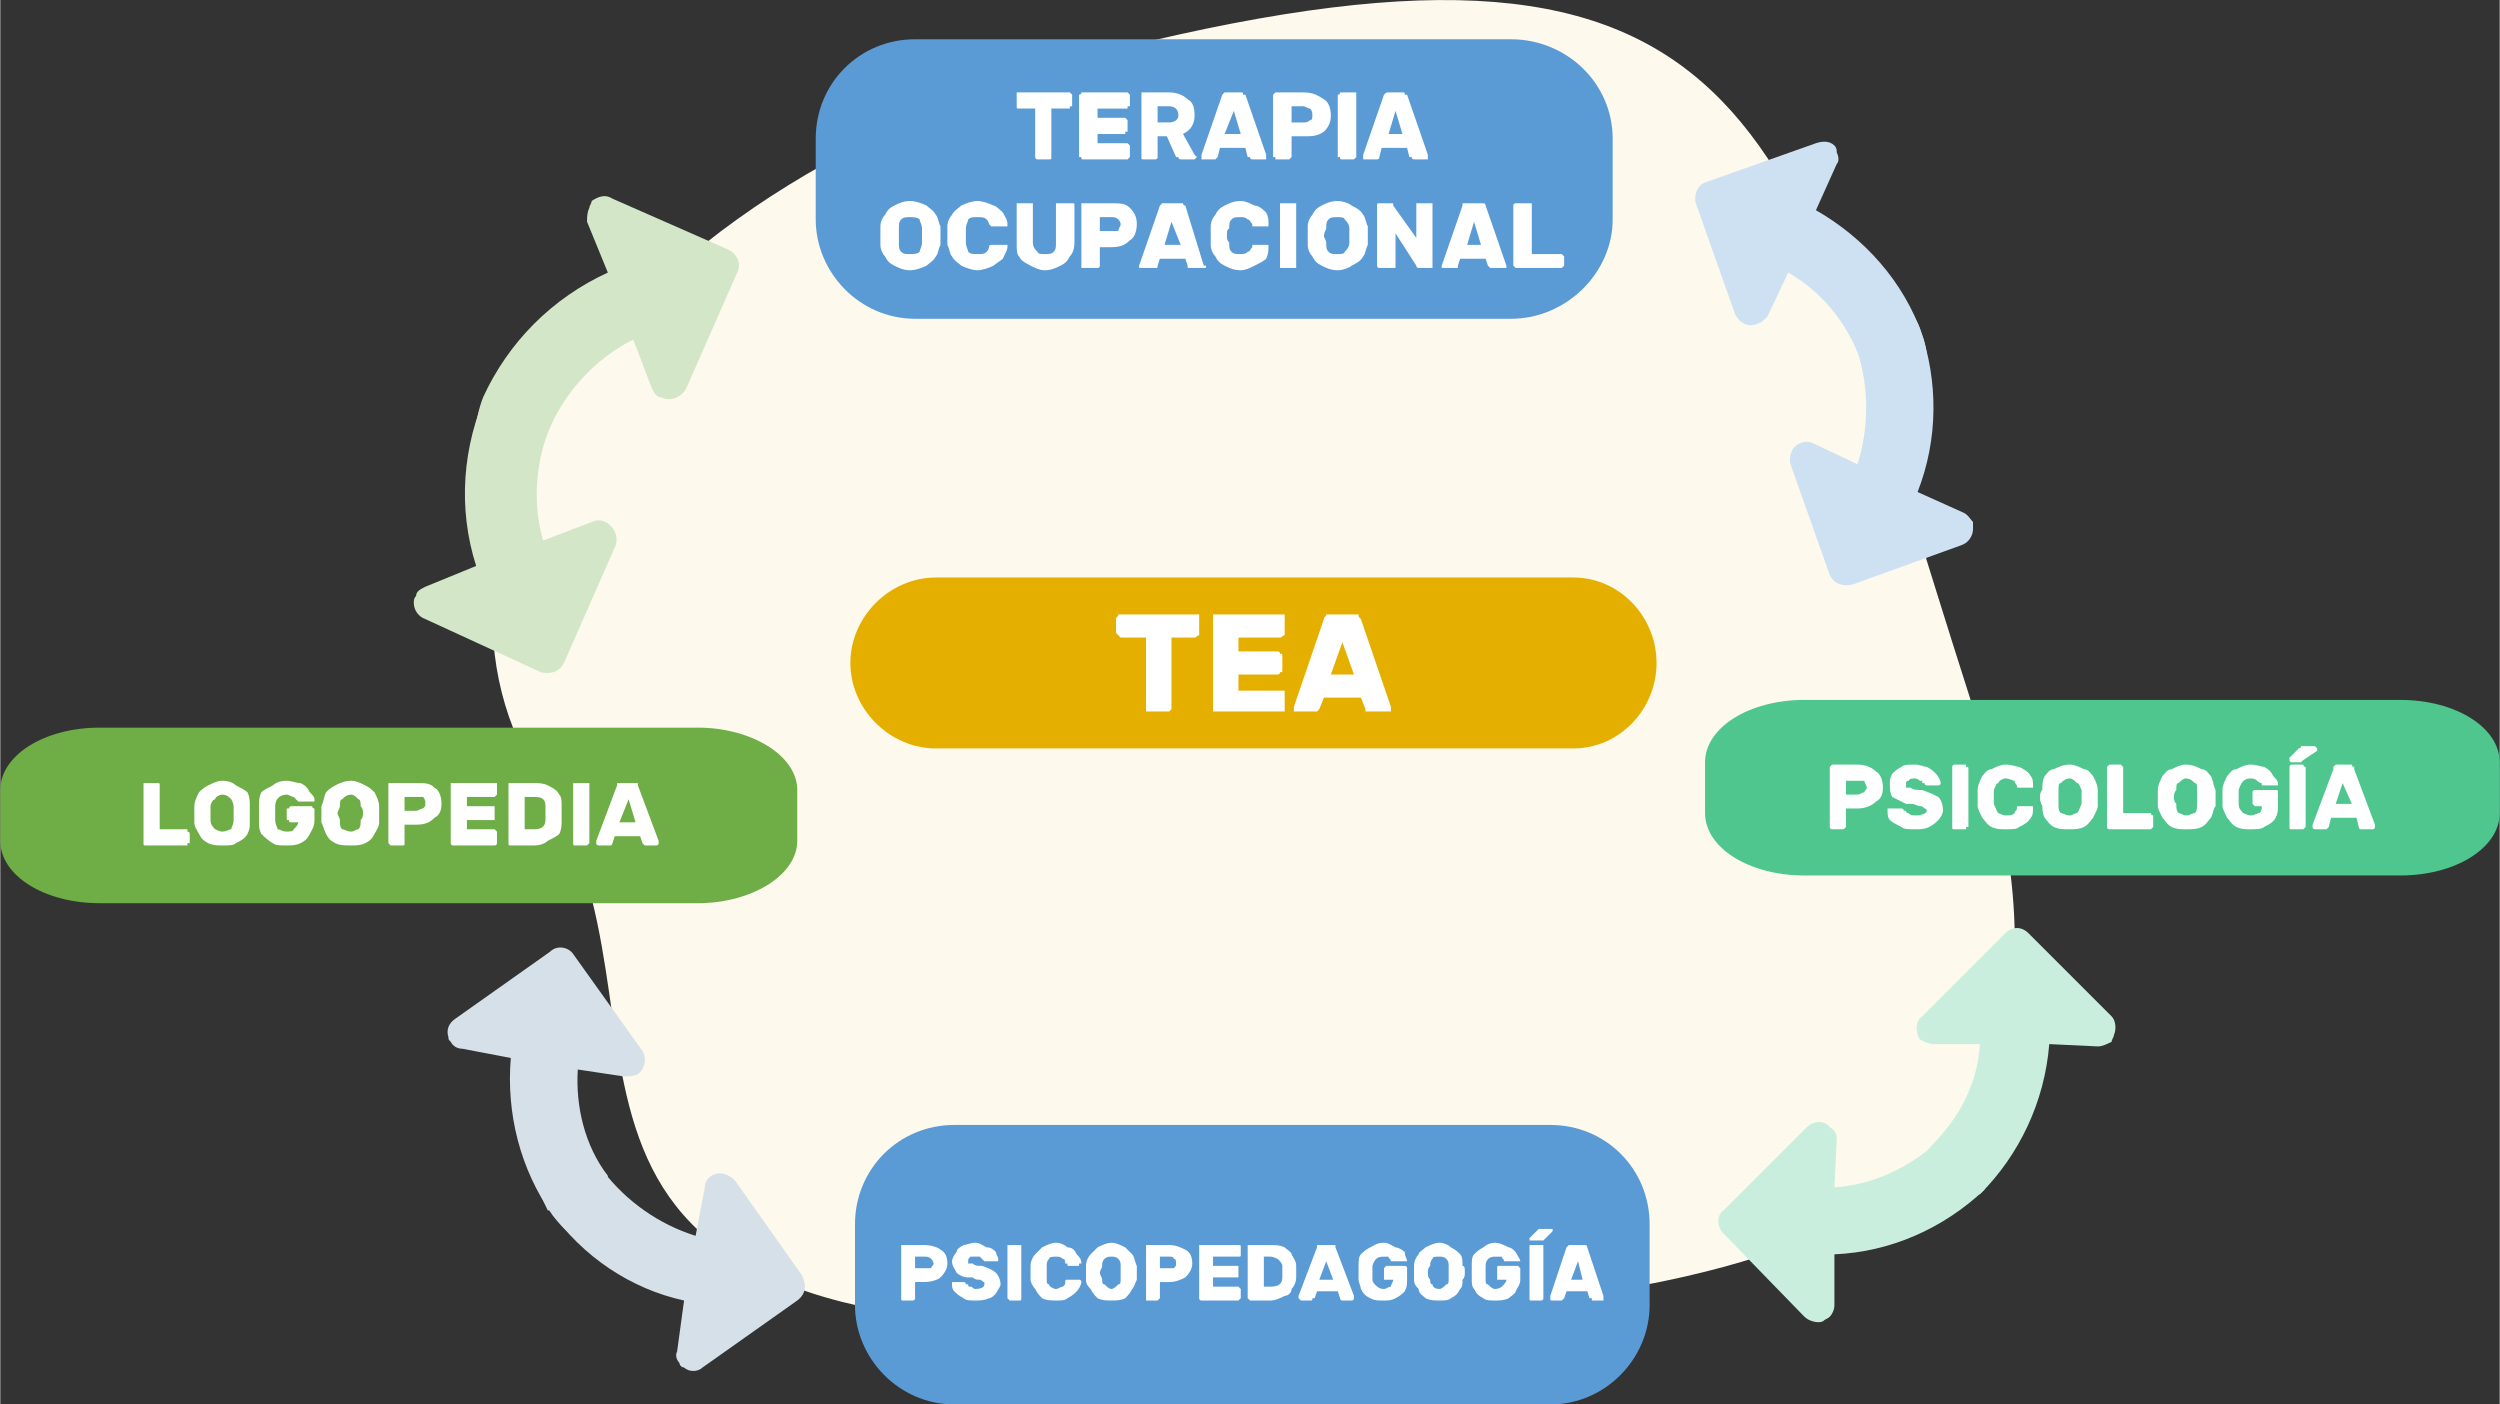
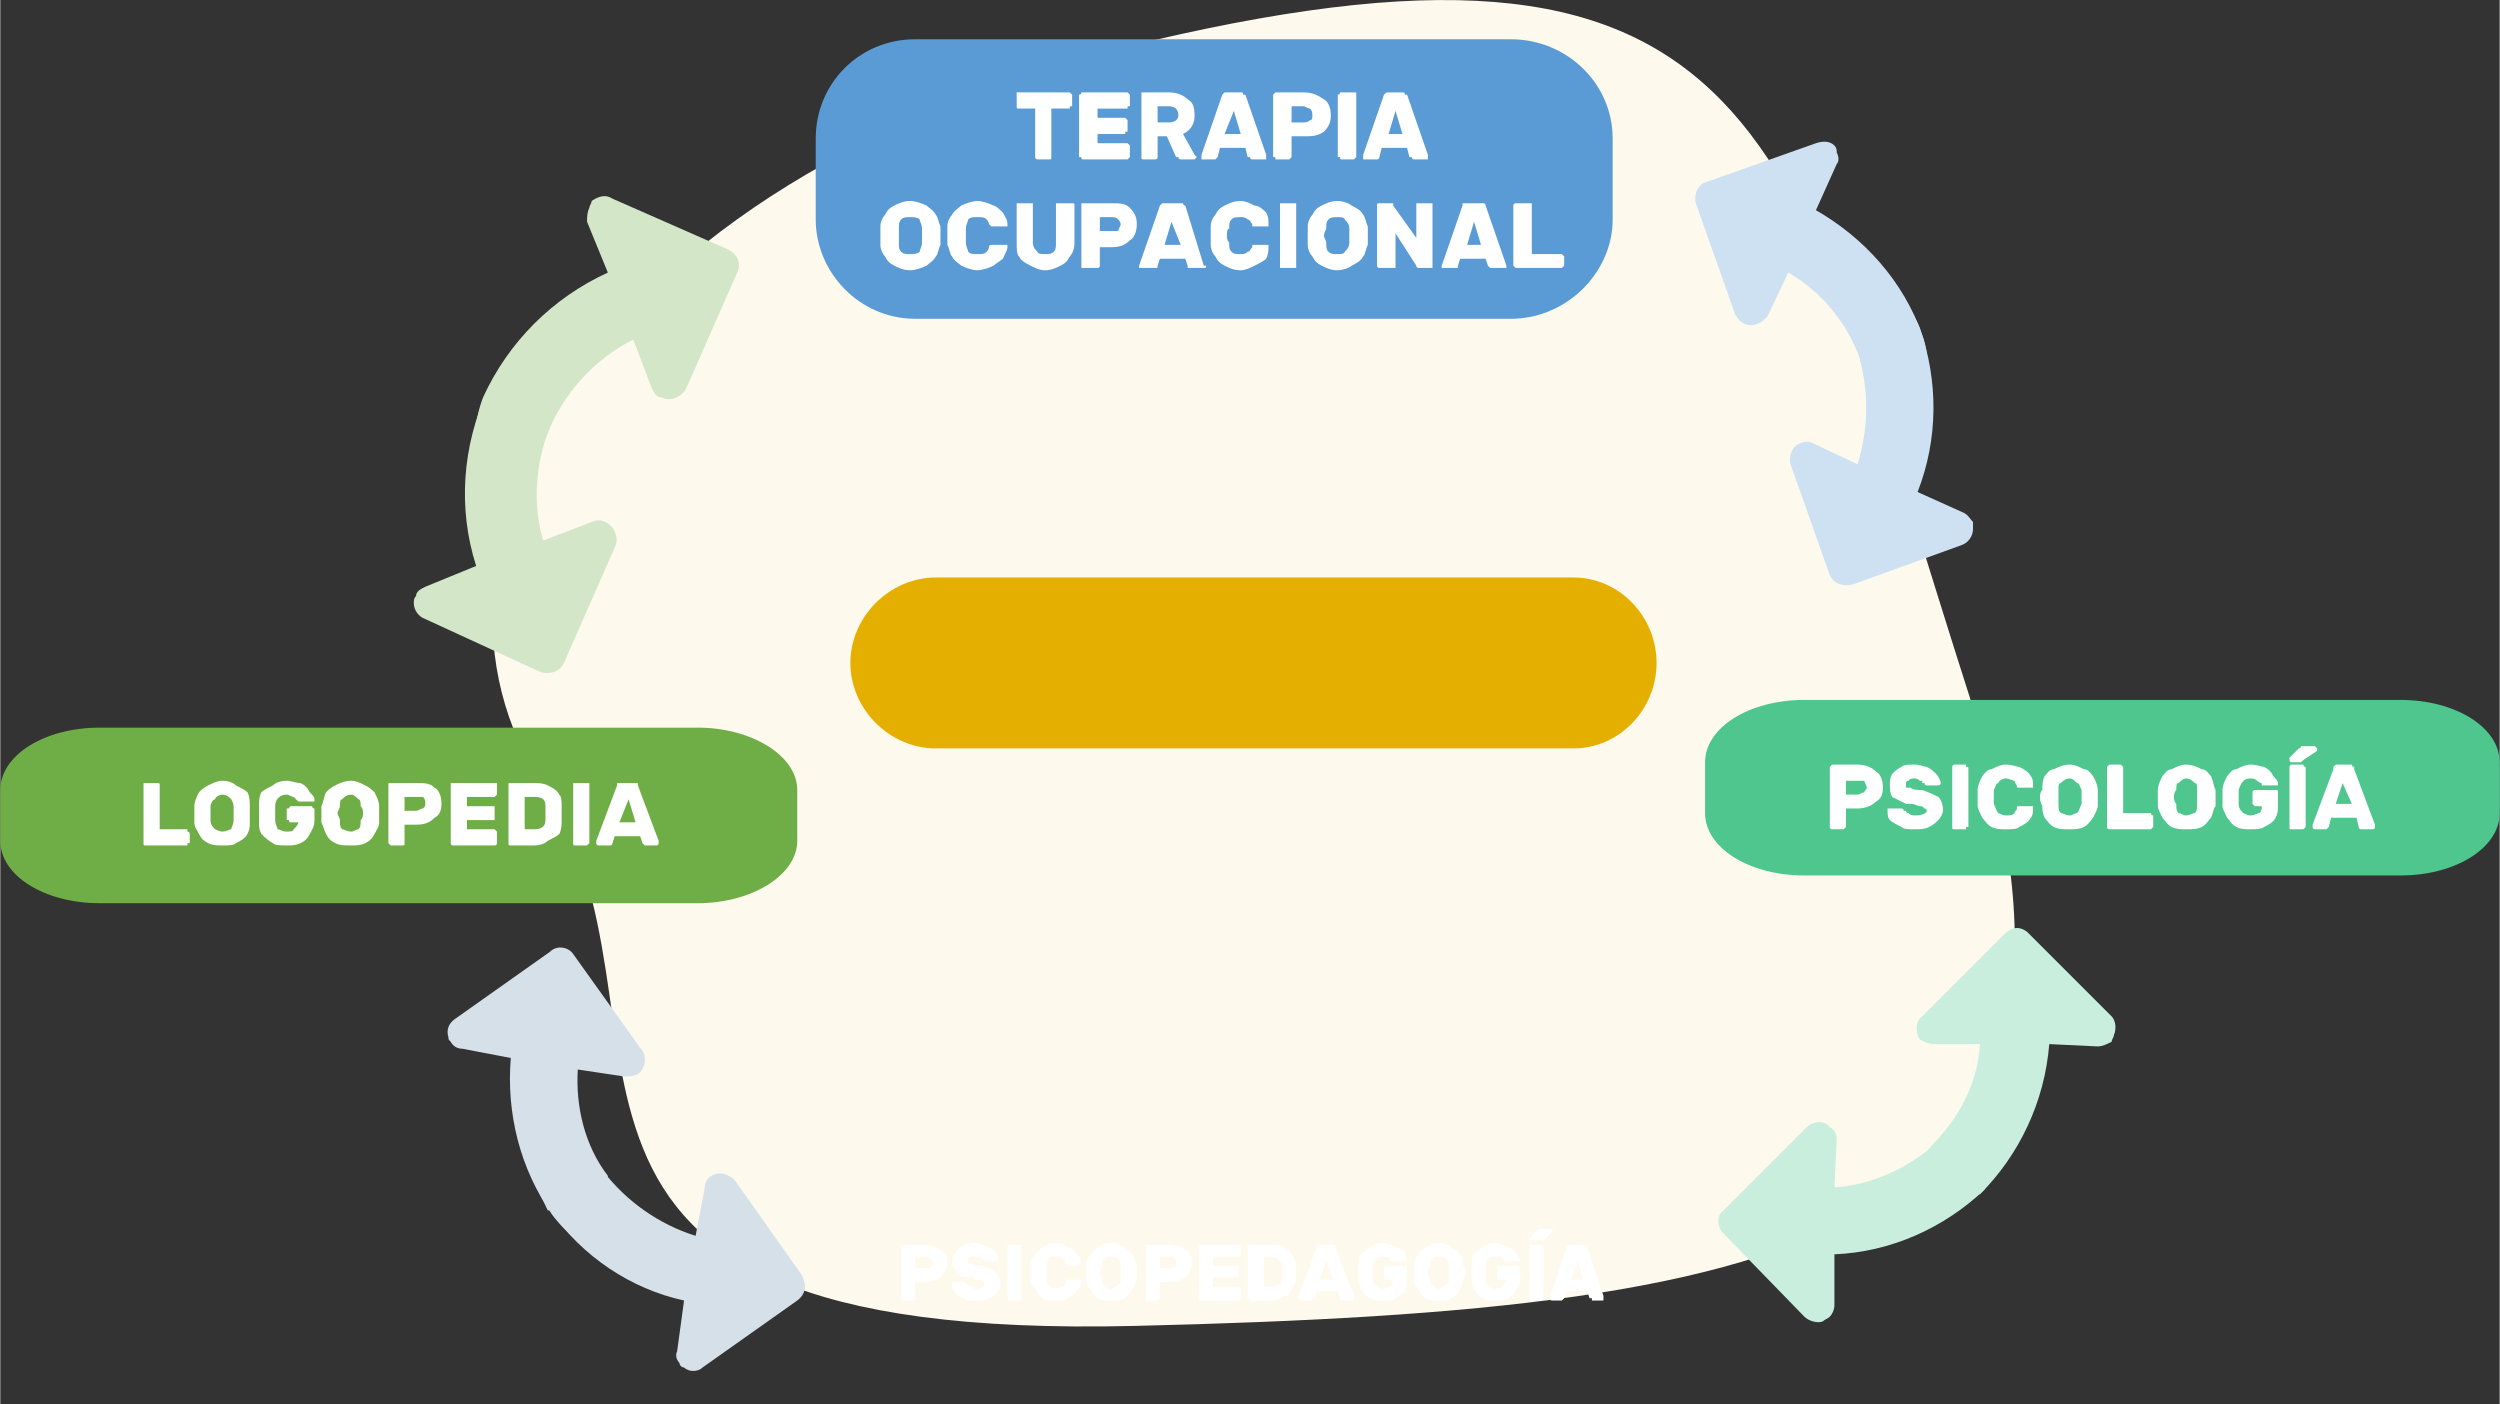
<svg xmlns="http://www.w3.org/2000/svg" xml:space="preserve" width="1570px" height="882px" version="1.1" style="shape-rendering:geometricPrecision; text-rendering:geometricPrecision; image-rendering:optimizeQuality; fill-rule:evenodd; clip-rule:evenodd" viewBox="0 0 1082 608">
  <rect x="0" y="0" width="1082" height="608" fill="#333333" stroke="none" />
  <defs>
    <style type="text/css">
   
    .fil7 {fill:#4EC68E}
    .fil3 {fill:#5A9BD5}
    .fil4 {fill:#6FAD46}
    .fil8 {fill:#C9EEDD}
    .fil6 {fill:#CDE1F2}
    .fil5 {fill:#D3E6C7}
    .fil9 {fill:#D6E0E8}
    .fil1 {fill:#E5AF00}
    .fil0 {fill:#FDF9ED}
    .fil2 {fill:white;fill-rule:nonzero}
   
  </style>
  </defs>
  <g id="Capa_x0020_1">
    <path class="fil0" d="M510 15c258,-57 267,51 342,285 76,235 -68,267 -361,274 -293,7 -189,-134 -256,-234 -67,-100 18,-269 275,-325z" />
    <path class="fil1" d="M405 250l276 0c20,0 36,17 36,37l0 0c0,20 -16,37 -36,37l-276 0c-20,0 -37,-17 -37,-37l0 0c0,-20 17,-37 37,-37z" />
-     <path class="fil2" d="M517 266c1,0 1,0 2,0 0,1 0,1 0,2l0 6c0,0 0,1 0,1 -1,0 -1,1 -2,1l-10 0 0 31c0,0 0,0 -1,1 0,0 0,0 -1,0l-8 0c0,0 -1,0 -1,0 0,-1 0,-1 0,-1l0 -31 -11 0c0,0 -1,-1 -1,-1 0,0 -1,-1 -1,-1l0 -6c0,-1 1,-1 1,-2 0,0 1,0 1,0l32 0zm19 26l17 0c0,0 1,0 1,-1 1,0 1,0 1,-1l0 -6c0,-1 0,-1 -1,-1 0,-1 -1,-1 -1,-1l-17 0 0 -6 18 0c1,0 1,-1 2,-1 0,0 0,-1 0,-1l0 -6c0,-1 0,-1 0,-2 -1,0 -1,0 -2,0l-28 0c0,0 -1,0 -1,0 0,1 0,1 0,2l0 39c0,0 0,0 0,1 0,0 1,0 1,0l29 0c0,0 1,0 1,0 0,-1 0,-1 0,-1l0 -7c0,0 0,-1 0,-1 0,0 -1,0 -1,0l-19 0 0 -7zm66 14c0,0 0,1 0,1 0,0 0,1 0,1 -1,0 -1,0 -1,0l-8 0c-1,0 -1,0 -2,0 0,-1 0,-1 0,-1l-2 -5 -16 0 -2 5c0,0 0,0 -1,1 0,0 -1,0 -1,0l-8 0c0,0 0,0 -1,0 0,0 0,-1 0,-1 0,0 0,-1 0,-1l13 -38c0,-1 1,-1 1,-2 1,0 1,0 2,0l10 0c1,0 1,0 2,0 0,1 0,1 1,2l13 38zm-16 -14l-5 -14 -5 14 10 0z" />
    <path class="fil3" d="M396 17l258 0c24,0 44,19 44,43l0 35c0,23 -20,43 -44,43l-258 0c-24,0 -43,-20 -43,-43l0 -35c0,-24 19,-43 43,-43z" />
    <path class="fil2" d="M463 40c0,0 0,0 0,0 1,1 1,1 1,1l0 5c0,0 0,0 -1,0 0,1 0,1 0,1l-8 0 0 21c0,0 0,0 0,0 0,1 0,1 -1,1l-5 0c0,0 -1,0 -1,-1 0,0 0,0 0,0l0 -21 -7 0c-1,0 -1,0 -1,-1 0,0 0,0 0,0l0 -5c0,0 0,0 0,-1 0,0 0,0 1,0l22 0zm12 18l12 0c0,0 0,0 0,-1 1,0 1,0 1,0l0 -5c0,0 0,0 -1,-1 0,0 0,0 0,0l-12 0 0 -4 13 0c0,0 0,0 0,-1 1,0 1,0 1,0l0 -5c0,0 0,0 -1,-1 0,0 0,0 0,0l-19 0c-1,0 -1,0 -1,0 0,1 -1,1 -1,1l0 27c0,0 1,0 1,0 0,1 0,1 1,1l19 0c0,0 0,0 1,-1 0,0 0,0 0,0l0 -5c0,0 0,0 0,0 -1,-1 -1,-1 -1,-1l-13 0 0 -4zm31 -18c3,0 6,1 8,3 2,1 3,3 3,7 0,3 -1,6 -5,8l5 9c1,1 1,1 1,1 0,0 0,0 -1,1 0,0 0,0 0,0l-6 0c0,0 -1,0 -1,-1 0,0 0,0 -1,0l-4 -9 -4 0 0 9c0,0 0,0 0,0 0,1 -1,1 -1,1l-5 0c-1,0 -1,0 -1,-1 0,0 0,0 0,0l0 -27c0,0 0,0 0,-1 0,0 0,0 1,0l11 0zm0 13c2,0 4,-1 4,-3 0,-3 -2,-4 -4,-4l-5 0 0 7 5 0zm42 14c0,1 0,1 0,1 0,0 0,0 0,1 0,0 -1,0 -1,0l-5 0c0,0 -1,0 -1,-1 0,0 -1,0 -1,0l-1 -4 -11 0 -1 4c0,0 0,0 0,0 -1,1 -1,1 -1,1l-6 0c0,0 0,0 0,0 0,-1 0,-1 0,-1 0,0 0,0 0,-1l9 -26c0,0 0,0 0,0 1,-1 1,-1 1,-1l7 0c1,0 1,0 1,1 1,0 1,0 1,0l9 26zm-11 -9l-3 -10 -4 10 7 0zm27 -18c4,0 6,1 9,3 2,1 3,4 3,7 0,3 -1,5 -3,7 -3,2 -5,2 -9,2l-5 0 0 9c0,0 0,0 0,0 -1,1 -1,1 -1,1l-6 0c0,0 0,0 0,-1 -1,0 -1,0 -1,0l0 -27c0,0 0,0 1,-1 0,0 0,0 0,0l12 0zm0 13c1,0 2,0 3,-1 1,0 1,-1 1,-2 0,-1 0,-2 -1,-3 -1,0 -2,-1 -3,-1l-5 0 0 7 5 0zm17 16c-1,0 -1,0 -1,-1 0,0 -1,0 -1,0l0 -27c0,0 1,0 1,-1 0,0 0,0 1,0l5 0c0,0 0,0 1,0 0,1 0,1 0,1l0 27c0,0 0,0 0,0 -1,1 -1,1 -1,1l-5 0zm37 -2c0,1 0,1 0,1 0,0 0,0 0,1 0,0 -1,0 -1,0l-5 0c0,0 -1,0 -1,-1 0,0 0,0 -1,0l-1 -4 -11 0 -1 4c0,0 0,0 0,0 0,1 -1,1 -1,1l-5 0c-1,0 -1,0 -1,0 0,-1 0,-1 0,-1 0,0 0,0 0,-1l9 -26c0,0 0,0 0,0 1,-1 1,-1 2,-1l6 0c1,0 1,0 1,1 1,0 1,0 1,0l9 26zm-11 -9l-3 -10 -3 10 6 0zm-213 29c2,0 5,1 7,2 1,1 3,2 4,4 1,1 1,3 2,5 0,1 0,2 0,4 0,2 0,3 0,4 -1,2 -1,4 -2,5 -1,2 -3,3 -4,4 -2,1 -5,2 -7,2 -3,0 -5,-1 -7,-2 -2,-1 -3,-2 -4,-4 -1,-1 -2,-3 -2,-5 0,-2 0,-3 0,-4 0,-1 0,-2 0,-4 0,-2 1,-4 2,-5 1,-2 2,-3 4,-4 2,-1 4,-2 7,-2zm5 12c0,-2 -1,-3 -1,-4 -1,-1 -3,-1 -4,-1 -2,0 -3,0 -4,1 -1,1 -1,2 -1,4 0,0 0,2 0,3 0,1 0,2 0,3 0,2 0,3 1,4 1,1 2,1 4,1 1,0 3,0 4,-1 0,-1 1,-2 1,-4 0,-1 0,-2 0,-3 0,-1 0,-3 0,-3zm19 6c0,2 1,3 1,4 1,1 2,1 4,1 2,0 3,0 4,-1 0,0 1,-1 1,-2 0,-1 1,-1 1,-1 0,0 0,0 1,0l5 0c0,0 0,0 1,0 0,0 0,0 0,1 0,1 -1,3 -2,5 -1,1 -3,2 -4,3 -2,1 -5,2 -7,2 -2,0 -5,-1 -7,-2 -1,-1 -3,-2 -4,-4 -1,-1 -1,-3 -2,-5 0,-2 0,-3 0,-4 0,-1 0,-2 0,-4 0,-2 1,-4 2,-5 1,-2 3,-3 4,-4 2,-1 5,-2 7,-2 2,0 5,1 7,2 1,0 3,2 4,3 1,2 2,3 2,5 0,1 0,1 0,1 -1,0 -1,0 -1,0l-5 0c-1,0 -1,0 -1,0 0,0 -1,-1 -1,-1 0,-1 -1,-2 -1,-2 -1,-1 -2,-1 -4,-1 -2,0 -3,0 -4,1 0,1 -1,2 -1,4 0,0 0,2 0,3 0,1 0,2 0,3zm46 -17c0,0 0,0 0,0 1,0 1,0 1,1l0 16c0,3 -1,5 -2,6 -1,2 -2,3 -4,4 -2,1 -4,2 -7,2 -2,0 -4,-1 -6,-2 -2,-1 -4,-2 -5,-4 -1,-1 -1,-3 -1,-6l0 -16c0,-1 0,-1 0,-1 0,0 1,0 1,0l5 0c1,0 1,0 1,0 0,0 0,0 0,1l0 16c0,2 1,3 2,4 0,1 2,1 3,1 2,0 3,0 4,-1 1,-1 1,-2 1,-4l0 -16c0,-1 0,-1 0,-1 1,0 1,0 1,0l6 0zm17 0c4,0 6,0 8,2 2,2 3,4 3,7 0,3 -1,6 -3,7 -2,2 -4,3 -8,3l-5 0 0 8c0,0 0,1 -1,1 0,0 0,0 0,0l-6 0c0,0 0,0 -1,0 0,0 0,-1 0,-1l0 -26c0,-1 0,-1 0,-1 1,0 1,0 1,0l12 0zm0 12c1,0 2,0 3,0 0,-1 1,-2 1,-3 0,-1 -1,-2 -1,-2 -1,-1 -2,-1 -3,-1l-5 0 0 6 5 0zm40 15c1,0 1,0 1,0 0,1 0,1 -1,1 0,0 0,0 0,0l-5 0c-1,0 -1,0 -2,0 0,0 0,0 0,-1l-1 -3 -11 0 -1 3c0,1 0,1 -1,1 0,0 0,0 -1,0l-5 0c0,0 0,0 -1,0 0,0 0,0 0,-1 0,0 0,0 0,0l9 -26c0,0 1,-1 1,-1 0,0 1,0 1,0l7 0c0,0 1,0 1,0 0,0 0,1 1,1l8 26zm-10 -9l-4 -10 -3 10 7 0zm21 -1c0,2 0,3 1,4 1,1 2,1 4,1 1,0 2,0 3,-1 1,0 1,-1 2,-2 0,-1 0,-1 0,-1 0,0 1,0 1,0l6 0c0,0 0,0 0,0 0,0 0,0 0,1 0,1 0,3 -1,5 -1,1 -3,2 -5,3 -2,1 -4,2 -6,2 -3,0 -5,-1 -7,-2 -2,-1 -3,-2 -4,-4 -1,-1 -2,-3 -2,-5 0,-2 0,-3 0,-4 0,-1 0,-2 0,-4 0,-2 1,-4 2,-5 1,-2 2,-3 4,-4 2,-1 4,-2 7,-2 2,0 4,1 6,2 2,0 4,2 5,3 1,2 1,3 1,5 0,1 0,1 0,1 0,0 0,0 0,0l-6 0c0,0 -1,0 -1,0 0,0 0,-1 0,-1 -1,-1 -1,-2 -2,-2 -1,-1 -2,-1 -3,-1 -2,0 -3,0 -4,1 -1,1 -1,2 -1,4 -1,0 -1,2 -1,3 0,1 0,2 1,3zm23 11c-1,0 -1,0 -1,0 0,0 0,-1 0,-1l0 -26c0,-1 0,-1 0,-1 0,0 0,0 1,0l5 0c0,0 1,0 1,0 0,0 0,0 0,1l0 26c0,0 0,1 0,1 0,0 -1,0 -1,0l-5 0zm24 -29c2,0 5,1 6,2 2,1 4,2 5,4 1,1 1,3 2,5 0,1 0,2 0,4 0,2 0,3 0,4 -1,2 -1,4 -2,5 -1,2 -3,3 -5,4 -1,1 -4,2 -6,2 -3,0 -5,-1 -7,-2 -2,-1 -3,-2 -4,-4 -1,-1 -2,-3 -2,-5 0,-2 0,-3 0,-4 0,-1 0,-2 0,-4 0,-2 1,-4 2,-5 1,-2 2,-3 4,-4 2,-1 4,-2 7,-2zm5 12c0,-2 -1,-3 -2,-4 0,-1 -2,-1 -3,-1 -2,0 -3,0 -4,1 -1,1 -1,2 -1,4 0,0 -1,2 -1,3 0,1 1,2 1,3 0,2 0,3 1,4 1,1 2,1 4,1 1,0 3,0 3,-1 1,-1 2,-2 2,-4 0,-1 0,-2 0,-3 0,-1 0,-3 0,-3zm31 17c0,0 -1,0 -1,0 0,0 -1,0 -1,-1l-9 -14 0 14c0,0 0,1 0,1 -1,0 -1,0 -1,0l-6 0c0,0 0,0 0,0 -1,0 -1,-1 -1,-1l0 -26c0,-1 0,-1 1,-1 0,0 0,0 0,0l5 0c0,0 0,0 1,0 0,0 0,0 0,1l10 14 0 -14c0,-1 0,-1 0,-1 0,0 1,0 1,0l5 0c1,0 1,0 1,0 0,0 0,0 0,1l0 26c0,0 0,1 0,1 0,0 0,0 -1,0l-4 0zm37 -1c0,0 0,0 0,0 0,1 0,1 0,1 0,0 -1,0 -1,0l-5 0c0,0 -1,0 -1,0 0,0 0,0 -1,-1l-1 -3 -11 0 -1 3c0,1 0,1 0,1 0,0 -1,0 -1,0l-5 0c-1,0 -1,0 -1,0 0,0 0,0 0,-1 0,0 0,0 0,0l9 -26c0,0 0,-1 0,-1 1,0 1,0 2,0l6 0c1,0 1,0 1,0 1,0 1,1 1,1l9 26zm-11 -9l-3 -10 -3 10 6 0zm35 4c0,0 0,0 0,0 0,0 1,1 1,1l0 4c0,0 -1,1 -1,1 0,0 0,0 0,0l-19 0c-1,0 -1,0 -1,0 0,0 -1,-1 -1,-1l0 -26c0,-1 1,-1 1,-1 0,0 0,0 1,0l5 0c0,0 0,0 1,0 0,0 0,0 0,1l0 21 13 0z" />
    <path class="fil4" d="M43 315l259 0c23,0 43,12 43,27l0 22c0,15 -20,27 -43,27l-259 0c-24,0 -43,-12 -43,-27l0 -22c0,-15 19,-27 43,-27z" />
    <path class="fil2" d="M81 359c0,0 0,1 0,1 0,0 1,0 1,1l0 4c0,0 -1,0 -1,0 0,1 0,1 0,1l-18 0c-1,0 -1,0 -1,-1 0,0 0,0 0,0l0 -25c0,-1 0,-1 0,-1 0,0 0,0 1,0l5 0c0,0 0,0 0,0 1,0 1,0 1,1l0 19 12 0zm15 -21c3,0 5,1 6,2 2,1 4,2 5,3 1,2 1,4 1,6 0,0 0,2 0,3 0,2 0,3 0,4 0,2 0,3 -1,5 -1,2 -3,3 -5,4 -1,1 -3,1 -6,1 -2,0 -4,0 -6,-1 -2,-1 -3,-2 -4,-4 -1,-2 -2,-3 -2,-5 0,-2 0,-3 0,-4 0,-1 0,-2 0,-3 0,-2 1,-4 2,-6 1,-1 2,-2 4,-3 2,-1 4,-2 6,-2zm5 11c0,-1 -1,-3 -1,-3 -1,-1 -2,-2 -4,-2 -1,0 -3,1 -3,2 -1,0 -2,2 -2,3 0,1 0,2 0,3 0,1 0,2 0,3 0,2 1,3 2,4 0,0 2,1 3,1 2,0 3,-1 4,-1 0,-1 1,-2 1,-4 0,-1 0,-2 0,-3 0,-1 0,-2 0,-3zm18 0c0,0 0,1 0,3 0,1 0,3 0,3 0,2 1,3 1,4 1,0 2,1 4,1 1,0 3,0 3,-1 1,-1 2,-2 2,-3l-3 0c-1,0 -1,0 -1,-1 0,0 -1,0 -1,0l0 -5c0,0 1,0 1,0 0,0 0,-1 1,-1l9 0c0,0 0,1 1,1 0,0 0,0 0,0l0 5c0,3 -1,4 -2,6 -1,2 -2,3 -4,4 -2,1 -4,1 -6,1 -3,0 -5,0 -6,-1 -2,-1 -4,-3 -5,-4 -1,-2 -1,-3 -1,-5 0,-2 0,-3 0,-3 0,-1 0,-3 0,-4 0,-2 0,-4 1,-6 1,-1 3,-2 5,-3 1,-1 3,-2 6,-2 2,0 4,1 6,1 2,1 3,2 4,4 1,1 2,2 2,3 0,1 0,1 0,1 -1,0 -1,0 -1,0l-5 0c-1,0 -1,0 -1,0 0,0 0,0 -1,-1 0,0 -1,-1 -1,-1 -1,0 -2,-1 -3,-1 -3,0 -5,2 -5,5zm33 -11c2,0 4,1 6,2 2,1 3,2 4,3 1,2 2,4 2,6 0,0 0,2 0,3 0,2 0,3 0,4 0,2 -1,3 -2,5 -1,2 -2,3 -4,4 -2,1 -4,1 -6,1 -3,0 -5,0 -7,-1 -2,-1 -3,-2 -4,-4 -1,-2 -1,-3 -2,-5 0,-2 0,-3 0,-4 0,-1 0,-2 0,-3 1,-2 1,-4 2,-6 1,-1 2,-2 4,-3 2,-1 4,-2 7,-2zm4 11c0,-1 0,-3 -1,-3 -1,-1 -2,-2 -3,-2 -2,0 -3,1 -4,2 -1,0 -1,2 -1,3 0,1 -1,2 -1,3 0,1 1,2 1,3 0,2 0,3 1,4 1,0 2,1 4,1 1,0 2,-1 3,-1 1,-1 1,-2 1,-4 1,-1 1,-2 1,-3 0,-1 0,-2 -1,-3zm24 -10c4,0 6,0 8,2 2,1 3,4 3,7 0,3 -1,5 -3,6 -2,2 -4,3 -8,3l-5 0 0 8c0,0 0,0 0,0 0,1 0,1 -1,1l-5 0c0,0 0,0 -1,-1 0,0 0,0 0,0l0 -25c0,-1 0,-1 0,-1 1,0 1,0 1,0l11 0zm0 12c1,0 2,-1 3,-1 1,-1 1,-1 1,-2 0,-1 0,-2 -1,-3 -1,0 -2,0 -3,0l-5 0 0 6 5 0zm22 4l11 0c0,0 1,0 1,0 0,0 0,-1 0,-1l0 -4c0,0 0,-1 0,-1 0,0 -1,0 -1,0l-11 0 0 -4 12 0c0,0 0,0 1,-1 0,0 0,0 0,0l0 -4c0,-1 0,-1 0,-1 -1,0 -1,0 -1,0l-18 0c0,0 -1,0 -1,0 0,0 0,0 0,1l0 25c0,0 0,0 0,0 0,1 1,1 1,1l18 0c0,0 1,0 1,-1 0,0 0,0 0,0l0 -4c0,-1 0,-1 0,-1 0,0 -1,-1 -1,-1l-12 0 0 -4zm41 -6c0,2 0,3 0,3 0,1 0,1 0,3 0,2 0,4 -1,6 -1,1 -3,2 -5,3 -1,1 -3,2 -6,2l-10 0c-1,0 -1,0 -1,-1 0,0 0,0 0,0l0 -25c0,-1 0,-1 0,-1 0,0 0,0 1,0l10 0c2,0 4,0 6,1 2,1 4,2 5,4 1,1 1,3 1,5zm-16 -4l0 14 4 0c3,0 5,-1 5,-4 0,-1 0,-2 0,-3 0,0 0,-1 0,-3 0,-1 0,-2 -1,-3 -1,-1 -3,-1 -4,-1l-4 0zm22 21c-1,0 -1,0 -1,-1 0,0 0,0 0,0l0 -25c0,-1 0,-1 0,-1 0,0 0,0 1,0l5 0c0,0 0,0 1,0 0,0 0,0 0,1l0 25c0,0 0,0 0,0 -1,1 -1,1 -1,1l-5 0zm36 -2c0,1 0,1 0,1 0,0 0,0 0,0 0,1 -1,1 -1,1l-5 0c0,0 0,0 -1,-1 0,0 0,0 0,0l-1 -3 -11 0 -1 3c0,0 0,0 0,0 0,1 -1,1 -1,1l-5 0c0,0 -1,0 -1,-1 0,0 0,0 0,0 0,0 0,0 0,-1l9 -24c0,-1 0,-1 0,-1 1,0 1,0 1,0l7 0c0,0 1,0 1,0 0,0 0,0 0,1l9 24zm-10 -8l-3 -10 -4 10 7 0z" />
    <g id="_1862227843808">
      <path class="fil5" d="M238 185c0,0 0,0 0,0 7,-16 20,-30 36,-38l8 21c1,2 2,4 4,4 4,2 9,0 11,-4 0,0 0,0 0,0l22 -50c2,-4 0,-8 -4,-10l-50 -22c0,0 0,0 0,0 -3,-2 -6,-1 -9,1 0,1 -1,2 -1,3 -1,2 -1,4 -1,6l9 22c-24,11 -43,30 -54,54 0,0 0,0 0,0 -2,5 -3,11 -4,16l28 12c1,-5 3,-10 5,-15 0,0 0,0 0,0l0 0z" />
      <path class="fil5" d="M239 182c0,0 0,0 0,0 -7,16 -9,35 -4,52l21 -8c2,-1 4,-1 6,0 4,2 6,7 4,11 0,0 0,0 0,0l-22 50c-2,4 -6,5 -10,4l-50 -23c0,0 0,0 0,0 -3,-1 -5,-4 -5,-7 0,-1 0,-2 1,-3 0,-2 2,-3 4,-4l22 -9c-8,-25 -6,-52 5,-76 0,0 0,0 0,0 2,-5 5,-9 8,-13l28 12c-3,4 -6,9 -8,14 0,0 0,0 0,0l0 0z" />
    </g>
    <g id="_1862227844448">
      <path class="fil6" d="M804 152c0,0 0,0 0,0 5,16 5,33 0,49l-19 -9c-2,-1 -4,-1 -6,0 -3,1 -5,5 -4,9 0,0 0,0 0,0l17 48c2,4 6,5 10,4l47 -17c0,0 0,0 0,0 3,-1 5,-4 5,-7 0,-1 0,-2 0,-3 -1,-1 -2,-3 -4,-4l-20 -9c9,-23 9,-48 1,-71 0,0 0,0 0,0 -2,-5 -5,-9 -7,-13l-27 10c3,4 5,8 7,13 0,0 0,0 0,0l0 0z" />
      <path class="fil6" d="M805 155c0,0 0,0 0,0 -6,-16 -17,-29 -31,-37l-9 19c-1,1 -3,3 -4,3 -4,2 -8,0 -10,-4 0,0 0,0 0,0l-17 -48c-1,-4 1,-8 4,-9l48 -17c0,0 0,0 0,0 3,-1 6,-1 8,1 1,1 1,2 1,3 1,2 1,4 0,5l-9 20c21,12 38,31 46,54 0,0 0,0 0,0 2,5 2,10 3,15l-27 9c0,-4 -2,-9 -3,-14 0,0 0,0 0,0l0 0z" />
    </g>
-     <path class="fil3" d="M413 487l258 0c24,0 43,19 43,43l0 35c0,23 -19,43 -43,43l-258 0c-24,0 -43,-20 -43,-43l0 -35c0,-24 19,-43 43,-43z" />
    <path class="fil2" d="M400 539c3,0 6,1 7,2 2,1 3,3 3,6 0,2 -1,4 -3,6 -1,1 -4,2 -7,2l-4 0 0 7c0,0 0,0 0,0 0,1 -1,1 -1,1l-4 0c-1,0 -1,0 -1,-1 0,0 0,0 0,0l0 -22c0,-1 0,-1 0,-1 0,0 0,0 1,0l9 0zm0 10c1,0 2,0 3,0 0,-1 1,-1 1,-2 0,-1 -1,-2 -1,-2 -1,-1 -2,-1 -3,-1l-4 0 0 5 4 0zm32 -4c0,0 0,1 0,1 0,0 -1,0 -1,0l-4 0c-1,0 -1,0 -1,0 0,0 0,0 -1,-1 0,0 0,0 0,0 0,0 -1,-1 -1,-1 -1,0 -1,0 -2,0 -1,0 -2,0 -2,0 -1,1 -1,1 -1,2 0,0 0,0 0,1 1,0 1,0 2,0 1,1 2,1 4,1 3,1 5,2 6,3 1,1 2,3 2,5 0,1 -1,2 -2,4 -1,1 -2,2 -3,2 -2,1 -4,1 -6,1 -2,0 -4,0 -5,-1 -2,-1 -3,-2 -4,-3 -1,-1 -1,-2 -1,-3 0,0 0,0 0,-1 0,0 0,0 0,0l5 0c0,0 1,0 1,1 0,0 0,0 1,0 0,1 0,1 1,1 1,0 1,1 2,1 3,0 4,-1 4,-2 0,-1 0,-1 0,-1 -1,0 -1,-1 -2,-1 -1,0 -2,0 -3,-1l-2 0c-2,0 -4,-1 -5,-2 -1,-2 -2,-3 -2,-5 0,-1 1,-3 2,-4 0,-1 1,-2 3,-3 1,0 3,-1 5,-1 2,0 3,1 5,2 2,0 3,1 4,2 0,1 1,2 1,3zm5 18c0,0 0,0 -1,-1 0,0 0,0 0,0l0 -22c0,-1 0,-1 0,-1 1,0 1,0 1,0l4 0c1,0 1,0 1,0 0,0 0,0 0,1l0 22c0,0 0,0 0,0 0,1 0,1 -1,1l-4 0zm16 -9c0,1 0,2 1,2 0,1 2,2 3,2 1,0 2,-1 3,-1 1,-1 1,-1 1,-2 0,-1 0,-1 1,-1 0,0 0,0 0,0l5 0c0,0 0,0 0,0 0,0 1,0 1,1 0,1 -1,3 -2,4 -1,1 -2,2 -4,3 -1,1 -3,1 -5,1 -2,0 -4,0 -6,-1 -1,-1 -2,-2 -3,-4 -1,-1 -2,-3 -2,-4 0,-1 0,-2 0,-3 0,-1 0,-2 0,-3 0,-2 1,-4 2,-5 1,-1 2,-2 3,-3 2,-1 4,-2 6,-2 2,0 4,1 5,2 2,0 3,1 4,3 1,1 2,2 2,4 0,0 -1,0 -1,0 0,1 0,1 0,1l-5 0c0,0 0,0 0,-1 -1,0 -1,0 -1,0 0,-1 0,-2 -1,-2 -1,-1 -2,-1 -3,-1 -1,0 -3,0 -3,1 -1,1 -1,2 -1,3 0,1 0,2 0,3 0,1 0,2 0,3zm28 -16c2,0 4,1 6,2 1,1 2,2 3,3 1,1 1,3 2,5 0,0 0,1 0,3 0,1 0,2 0,3 -1,2 -1,3 -2,4 -1,2 -2,3 -3,4 -2,1 -4,1 -6,1 -2,0 -4,0 -6,-1 -1,-1 -2,-2 -3,-4 -1,-1 -2,-2 -2,-4 0,-1 0,-2 0,-3 0,-1 0,-2 0,-3 0,-2 1,-4 2,-5 1,-1 2,-2 3,-3 2,-1 4,-2 6,-2zm4 10c0,-1 0,-2 -1,-3 -1,-1 -2,-1 -3,-1 -1,0 -2,0 -3,1 -1,1 -1,2 -1,3 0,1 -1,2 -1,3 0,1 1,2 1,3 0,1 0,2 1,2 1,1 2,2 3,2 1,0 2,-1 3,-2 1,0 1,-1 1,-2 0,-1 0,-2 0,-3 0,-1 0,-2 0,-3zm21 -9c3,0 5,1 7,2 2,1 3,3 3,6 0,2 -1,4 -3,6 -2,1 -4,2 -7,2l-4 0 0 7c0,0 0,0 0,0 -1,1 -1,1 -1,1l-5 0c0,0 0,0 0,-1 0,0 0,0 0,0l0 -22c0,-1 0,-1 0,-1 0,0 0,0 0,0l10 0zm0 10c1,0 2,0 2,0 1,-1 1,-1 1,-2 0,-1 0,-2 -1,-2 0,-1 -1,-1 -2,-1l-4 0 0 5 4 0zm19 4l10 0c0,0 0,0 1,0 0,0 0,0 0,-1l0 -3c0,0 0,-1 0,-1 -1,0 -1,0 -1,0l-10 0 0 -4 11 0c0,0 0,0 0,0 1,0 1,0 1,-1l0 -3c0,-1 0,-1 -1,-1 0,0 0,0 0,0l-16 0c0,0 -1,0 -1,0 0,0 0,0 0,1l0 22c0,0 0,0 0,0 0,1 1,1 1,1l16 0c0,0 0,0 1,-1 0,0 0,0 0,0l0 -4c0,0 0,0 0,0 -1,-1 -1,-1 -1,-1l-11 0 0 -4zm36 -5c0,2 0,2 0,3 0,0 0,1 0,2 0,2 -1,4 -2,5 0,2 -2,3 -3,3 -2,1 -4,2 -6,2l-9 0c0,0 0,0 -1,-1 0,0 0,0 0,0l0 -22c0,-1 0,-1 0,-1 1,0 1,0 1,0l9 0c2,0 4,0 6,1 1,1 3,2 3,3 1,2 2,3 2,5zm-14 -4l0 13 3 0c3,0 5,-1 5,-4 0,-1 0,-2 0,-2 0,-1 0,-2 0,-3 0,-1 -1,-2 -2,-3 0,0 -2,-1 -3,-1l-3 0zm39 17c0,1 0,1 0,1 0,0 0,0 0,0 0,1 -1,1 -1,1l-4 0c0,0 -1,0 -1,-1 0,0 0,0 0,0l-1 -3 -9 0 -1 3c0,0 -1,0 -1,0 0,1 0,1 -1,1l-4 0c0,0 0,0 -1,-1 0,0 0,0 0,0 0,0 0,0 0,-1l8 -21c0,0 0,-1 0,-1 1,0 1,0 1,0l6 0c0,0 1,0 1,0 0,0 0,1 0,1l8 21zm-9 -7l-3 -8 -3 8 6 0zm17 -6c0,0 0,1 0,3 0,1 0,2 0,3 0,1 1,2 1,2 1,1 2,2 4,2 1,0 2,-1 3,-1 0,-1 1,-2 1,-3l-3 0c0,0 0,0 -1,0 0,-1 0,-1 0,-1l0 -4c0,0 0,0 0,0 1,-1 1,-1 1,-1l8 0c0,0 1,0 1,1 0,0 0,0 0,0l0 5c0,2 0,3 -1,5 -1,1 -2,2 -4,3 -2,1 -3,1 -5,1 -3,0 -4,0 -6,-1 -2,-1 -3,-2 -4,-4 0,-1 -1,-3 -1,-4 0,-1 0,-2 0,-3 0,-1 0,-2 0,-3 0,-2 0,-4 1,-5 1,-1 2,-2 4,-3 2,-1 3,-2 6,-2 2,0 3,1 5,2 1,0 3,1 4,2 0,2 1,3 1,4 0,0 0,0 0,0 0,0 -1,0 -1,0l-4 0c-1,0 -1,0 -1,0 0,0 0,0 -1,0 0,-1 -1,-1 -1,-2 -1,0 -1,0 -2,0 -3,0 -4,1 -5,4zm29 -10c2,0 4,1 5,2 2,1 3,2 4,3 1,1 1,3 1,5 1,0 1,1 1,3 0,1 0,2 -1,3 0,2 0,3 -1,4 -1,2 -2,3 -4,4 -1,1 -3,1 -5,1 -2,0 -4,0 -6,-1 -1,-1 -3,-2 -3,-4 -1,-1 -2,-2 -2,-4 0,-1 0,-2 0,-3 0,-1 0,-2 0,-3 0,-2 1,-4 2,-5 0,-1 2,-2 3,-3 2,-1 4,-2 6,-2zm4 10c0,-1 0,-2 -1,-3 -1,-1 -2,-1 -3,-1 -2,0 -3,0 -3,1 -1,1 -1,2 -1,3 -1,1 -1,2 -1,3 0,1 0,2 1,3 0,1 0,2 1,2 0,1 1,2 3,2 1,0 2,-1 3,-2 1,0 1,-1 1,-2 0,-1 0,-2 0,-3 0,-1 0,-2 0,-3zm16 0c0,0 0,1 0,3 0,1 0,2 0,3 0,1 0,2 1,2 1,1 2,2 3,2 2,0 3,-1 3,-1 1,-1 2,-2 2,-3l-3 0c-1,0 -1,0 -1,0 0,-1 0,-1 0,-1l0 -4c0,0 0,0 0,0 0,-1 0,-1 1,-1l8 0c0,0 0,0 1,1 0,0 0,0 0,0l0 5c0,2 -1,3 -2,5 0,1 -2,2 -3,3 -2,1 -4,1 -6,1 -2,0 -4,0 -5,-1 -2,-1 -3,-2 -4,-4 -1,-1 -1,-3 -1,-4 0,-1 0,-2 0,-3 0,-1 0,-2 0,-3 0,-2 0,-4 1,-5 1,-1 2,-2 4,-3 1,-1 3,-2 5,-2 2,0 4,1 6,2 1,0 2,1 3,2 1,2 2,3 2,4 0,0 0,0 -1,0 0,0 0,0 0,0l-5 0c0,0 0,0 0,0 0,0 -1,0 -1,0 0,-1 -1,-1 -1,-2 -1,0 -2,0 -3,0 -2,0 -4,1 -4,4zm20 15c-1,0 -1,0 -1,-1 0,0 0,0 0,0l0 -22c0,-1 0,-1 0,-1 0,0 0,0 1,0l4 0c0,0 1,0 1,0 0,0 0,0 0,1l0 22c0,0 0,0 0,0 0,1 -1,1 -1,1l-4 0zm3 -31c0,0 0,0 0,0 0,0 0,0 1,0l5 0c0,0 0,0 0,0 0,0 0,0 0,0 0,1 0,1 0,1l-4 4c-1,0 -1,0 -1,0 0,0 -1,0 -1,0l-3 0c-1,0 -1,0 -1,0 0,-1 0,-1 0,-1l4 -4zm28 29c0,1 0,1 0,1 0,0 0,0 0,0 0,1 0,1 0,1l-5 0c0,0 0,0 0,-1 -1,0 -1,0 -1,0l-1 -3 -9 0 -1 3c0,0 0,0 0,0 -1,1 -1,1 -1,1l-4 0c-1,0 -1,0 -1,-1 0,0 0,0 0,0 0,0 0,0 0,-1l7 -21c0,0 1,-1 1,-1 0,0 0,0 1,0l5 0c1,0 1,0 1,0 1,0 1,1 1,1l7 21zm-9 -7l-2 -8 -3 8 5 0z" />
    <path class="fil7" d="M781 303l258 0c24,0 43,12 43,27l0 22c0,15 -19,27 -43,27l-258 0c-24,0 -43,-12 -43,-27l0 -22c0,-15 19,-27 43,-27z" />
    <path class="fil2" d="M804 331c3,0 6,1 8,3 2,1 3,4 3,7 0,3 -1,5 -3,6 -2,2 -5,3 -8,3l-5 0 0 8c0,0 0,0 0,0 -1,1 -1,1 -1,1l-5 0c0,0 -1,0 -1,-1 0,0 0,0 0,0l0 -25c0,-1 0,-1 0,-1 0,0 1,-1 1,-1l11 0zm0 13c1,0 2,-1 3,-1 0,-1 1,-1 1,-2 0,-1 -1,-2 -1,-3 -1,0 -2,0 -3,0l-5 0 0 6 5 0zm36 -5c0,0 0,0 0,0 0,1 -1,1 -1,1l-5 0c0,0 -1,0 -1,-1 0,0 0,0 -1,0 0,0 0,0 0,-1 0,0 -1,0 -1,0 -1,-1 -2,-1 -2,-1 -2,0 -2,0 -3,1 -1,0 -1,1 -1,1 0,1 0,1 0,2 1,0 2,0 2,0 1,1 3,1 5,1 3,1 5,2 7,3 1,1 2,3 2,6 0,1 -1,3 -2,4 -1,1 -2,2 -4,3 -2,1 -4,1 -6,1 -3,0 -5,0 -6,-1 -2,-1 -4,-2 -5,-3 -1,-1 -1,-3 -1,-4 0,0 0,0 0,-1 0,0 0,0 1,0l5 0c0,0 1,0 1,1 0,0 0,0 1,0 0,1 1,1 1,1 1,1 2,1 3,1 3,0 5,-1 5,-2 0,-1 -1,-1 -1,-1 -1,-1 -1,-1 -2,-1 -1,0 -2,-1 -4,-1l-2 0c-2,-1 -4,-2 -6,-3 -1,-2 -1,-3 -1,-6 0,-1 0,-2 1,-4 1,-1 2,-2 4,-3 1,-1 3,-1 6,-1 2,0 4,1 5,1 2,1 3,2 4,3 1,1 2,3 2,4zm6 20c-1,0 -1,0 -1,-1 0,0 0,0 0,0l0 -25c0,-1 0,-1 0,-1 0,0 0,-1 1,-1l5 0c0,0 0,1 0,1 1,0 1,0 1,1l0 25c0,0 0,0 -1,0 0,1 0,1 0,1l-5 0zm17 -11c1,2 1,3 2,4 0,0 2,1 3,1 2,0 3,0 4,-1 0,-1 1,-1 1,-2 0,-1 0,-1 1,-1 0,0 0,0 0,0l6 0c0,0 0,0 0,0 0,0 0,0 0,0 0,2 0,4 -1,5 -1,2 -3,3 -5,4 -1,1 -3,1 -6,1 -2,0 -4,0 -6,-1 -2,-1 -3,-3 -4,-4 -1,-2 -2,-4 -2,-5 0,-2 0,-3 0,-4 0,-1 0,-2 0,-3 0,-2 1,-4 2,-6 1,-1 2,-3 4,-3 2,-1 4,-2 6,-2 3,0 5,1 6,1 2,1 4,2 5,4 1,1 1,3 1,5 0,0 0,0 0,0 0,0 0,0 0,0l-6 0c0,0 0,0 0,0 -1,0 -1,0 -1,-1 0,0 -1,-1 -1,-2 -1,0 -2,-1 -4,-1 -1,0 -3,1 -3,2 -1,0 -1,1 -2,3 0,1 0,2 0,3 0,1 0,2 0,3zm33 -17c2,0 4,1 6,2 2,0 3,2 4,3 1,2 2,4 2,6 0,0 0,2 0,3 0,2 0,3 0,4 0,1 -1,3 -2,5 -1,1 -2,3 -4,4 -2,1 -4,1 -6,1 -3,0 -5,0 -7,-1 -2,-1 -3,-3 -4,-4 -1,-2 -1,-4 -1,-5 -1,-2 -1,-3 -1,-4 0,-1 0,-2 1,-3 0,-2 0,-4 1,-6 1,-1 2,-3 4,-3 2,-1 4,-2 7,-2zm5 11c-1,-2 -1,-3 -2,-3 -1,-1 -2,-2 -3,-2 -2,0 -3,1 -4,2 -1,0 -1,1 -1,3 0,1 0,2 0,3 0,1 0,2 0,3 0,2 0,3 1,4 1,0 2,1 4,1 1,0 2,-1 3,-1 1,-1 1,-2 2,-4 0,-1 0,-2 0,-3 0,-1 0,-2 0,-3zm30 10c0,0 0,1 1,1 0,0 0,0 0,0l0 5c0,0 0,0 0,0 -1,1 -1,1 -1,1l-18 0c0,0 -1,0 -1,-1 0,0 0,0 0,0l0 -25c0,-1 0,-1 0,-1 0,0 1,-1 1,-1l5 0c0,0 1,1 1,1 0,0 0,0 0,1l0 19 12 0zm15 -21c3,0 5,1 7,2 2,0 3,2 4,3 1,2 1,4 2,6 0,0 0,2 0,3 0,2 0,3 0,4 -1,1 -1,3 -2,5 -1,1 -2,3 -4,4 -2,1 -4,1 -7,1 -2,0 -4,0 -6,-1 -2,-1 -3,-3 -4,-4 -1,-2 -2,-4 -2,-5 0,-2 0,-3 0,-4 0,-1 0,-2 0,-3 0,-2 1,-4 2,-6 1,-1 2,-3 4,-3 2,-1 4,-2 6,-2zm5 11c0,-2 0,-3 -1,-3 -1,-1 -2,-2 -4,-2 -1,0 -2,1 -3,2 -1,0 -1,1 -1,3 -1,1 -1,2 -1,3 0,1 0,2 1,3 0,2 0,3 1,4 1,0 2,1 3,1 2,0 3,-1 4,-1 1,-1 1,-2 1,-4 0,-1 0,-2 0,-3 0,-1 0,-2 0,-3zm18 0c0,0 0,1 0,3 0,1 0,3 0,3 0,2 1,3 2,4 0,0 2,1 3,1 2,0 3,-1 4,-1 1,-1 1,-2 1,-3l-3 0c0,0 -1,-1 -1,-1 0,0 0,0 0,0l0 -5c0,0 0,0 0,0 0,-1 1,-1 1,-1l9 0c1,0 1,0 1,1 0,0 0,0 0,0l0 5c0,3 0,4 -1,6 -1,2 -3,3 -5,4 -1,1 -4,1 -6,1 -2,0 -4,0 -6,-1 -2,-1 -3,-3 -4,-4 -1,-2 -2,-4 -2,-5 0,-2 0,-3 0,-4 0,-1 0,-2 0,-3 0,-2 1,-4 2,-6 1,-1 2,-3 4,-3 2,-1 4,-2 6,-2 3,0 5,1 6,1 2,1 3,2 4,4 1,1 2,2 2,3 0,1 0,1 0,1 0,0 -1,0 -1,0l-5 0c0,0 -1,0 -1,0 0,0 0,0 0,-1 -1,0 -2,-1 -2,-1 -1,-1 -2,-1 -3,-1 -3,0 -4,2 -5,5zm23 17c-1,0 -1,0 -1,-1 0,0 0,0 0,0l0 -25c0,-1 0,-1 0,-1 0,0 0,-1 1,-1l5 0c0,0 0,1 1,1 0,0 0,0 0,1l0 25c0,0 0,0 0,0 -1,1 -1,1 -1,1l-5 0zm3 -35c0,0 1,0 1,-1 0,0 0,0 0,0l6 0c0,0 0,0 1,1 0,0 0,0 0,0 0,0 0,0 0,1l-6 4c0,0 0,0 0,0 -1,1 -1,1 -1,1l-4 0c-1,0 -1,-1 -1,-1 0,0 0,0 0,-1l4 -4zm33 33c0,0 0,1 0,1 0,0 0,0 0,0 0,1 -1,1 -1,1l-5 0c0,0 -1,0 -1,-1 0,0 0,0 0,0l-1 -4 -11 0 -1 4c0,0 0,0 0,0 -1,1 -1,1 -1,1l-5 0c0,0 -1,0 -1,-1 0,0 0,0 0,0 0,0 0,-1 0,-1l9 -24c0,-1 0,-1 0,-1 0,0 1,-1 1,-1l7 0c0,0 0,1 1,1 0,0 0,0 0,1l9 24zm-10 -9l-4 -9 -3 9 7 0z" />
    <g id="_1862227847488">
-       <path class="fil8" d="M839 494c0,0 0,0 0,0 -12,11 -28,19 -45,20l1 -21c0,-2 -1,-4 -3,-5 -2,-3 -7,-3 -10,0 0,0 0,0 0,0l-36 36c-3,2 -3,7 0,10l35 36c0,0 0,0 0,0 2,2 6,3 8,2 1,-1 2,-1 3,-2 1,-1 2,-3 2,-5l0 -22c24,-1 47,-11 65,-28 0,-1 0,-1 0,-1 3,-3 6,-7 9,-11l-20 -21c-3,4 -6,8 -9,12 0,0 0,0 0,0l0 0z" />
+       <path class="fil8" d="M839 494c0,0 0,0 0,0 -12,11 -28,19 -45,20l1 -21c0,-2 -1,-4 -3,-5 -2,-3 -7,-3 -10,0 0,0 0,0 0,0l-36 36c-3,2 -3,7 0,10l35 36c0,0 0,0 0,0 2,2 6,3 8,2 1,-1 2,-1 3,-2 1,-1 2,-3 2,-5l0 -22c24,-1 47,-11 65,-28 0,-1 0,-1 0,-1 3,-3 6,-7 9,-11l-20 -21c-3,4 -6,8 -9,12 0,0 0,0 0,0z" />
      <path class="fil8" d="M836 496c0,0 0,0 0,0 12,-12 20,-27 21,-44l-20 0c-2,0 -4,-1 -6,-2 -2,-3 -2,-8 1,-10 0,0 0,0 0,0l36 -36c3,-3 7,-3 10,0l36 36c0,0 0,0 0,0 2,2 2,6 1,8 0,1 -1,2 -1,3 -2,1 -4,2 -6,2l-21 -1c-2,25 -13,48 -30,65 0,0 -1,0 -1,0 -3,3 -8,6 -11,8l-20 -20c4,-2 8,-5 11,-9 0,0 0,0 0,0l0 0z" />
    </g>
    <g id="_1862227848896">
      <path class="fil9" d="M261 507c0,0 0,0 0,0 10,13 24,23 40,28l4 -21c0,-2 1,-4 3,-5 3,-2 7,-1 10,2 0,0 0,0 0,0l29 41c2,4 2,8 -2,11l-41 29c0,0 0,0 0,0 -2,2 -6,2 -8,0 -1,0 -2,-1 -2,-2 -1,-1 -2,-3 -1,-5l3 -22c-23,-5 -44,-19 -58,-39 0,0 -1,0 -1,0 -2,-4 -4,-9 -6,-13l23 -17c2,5 4,9 7,13 0,0 0,0 0,0l0 0z" />
      <path class="fil9" d="M263 510c0,0 0,0 0,-1 -10,-13 -14,-30 -13,-46l20 3c2,0 4,0 6,-1 3,-2 4,-7 2,-10 0,0 0,0 0,0l-30 -42c-2,-3 -7,-4 -10,-1l-41 29c0,0 0,0 0,0 -3,2 -4,5 -3,8 0,1 0,1 1,2 1,2 3,3 5,3l21 4c-2,24 4,48 18,68 0,0 0,0 0,0 3,4 7,8 11,11l23 -16c-4,-4 -7,-7 -10,-11 0,0 0,0 0,0l0 0z" />
    </g>
  </g>
</svg>